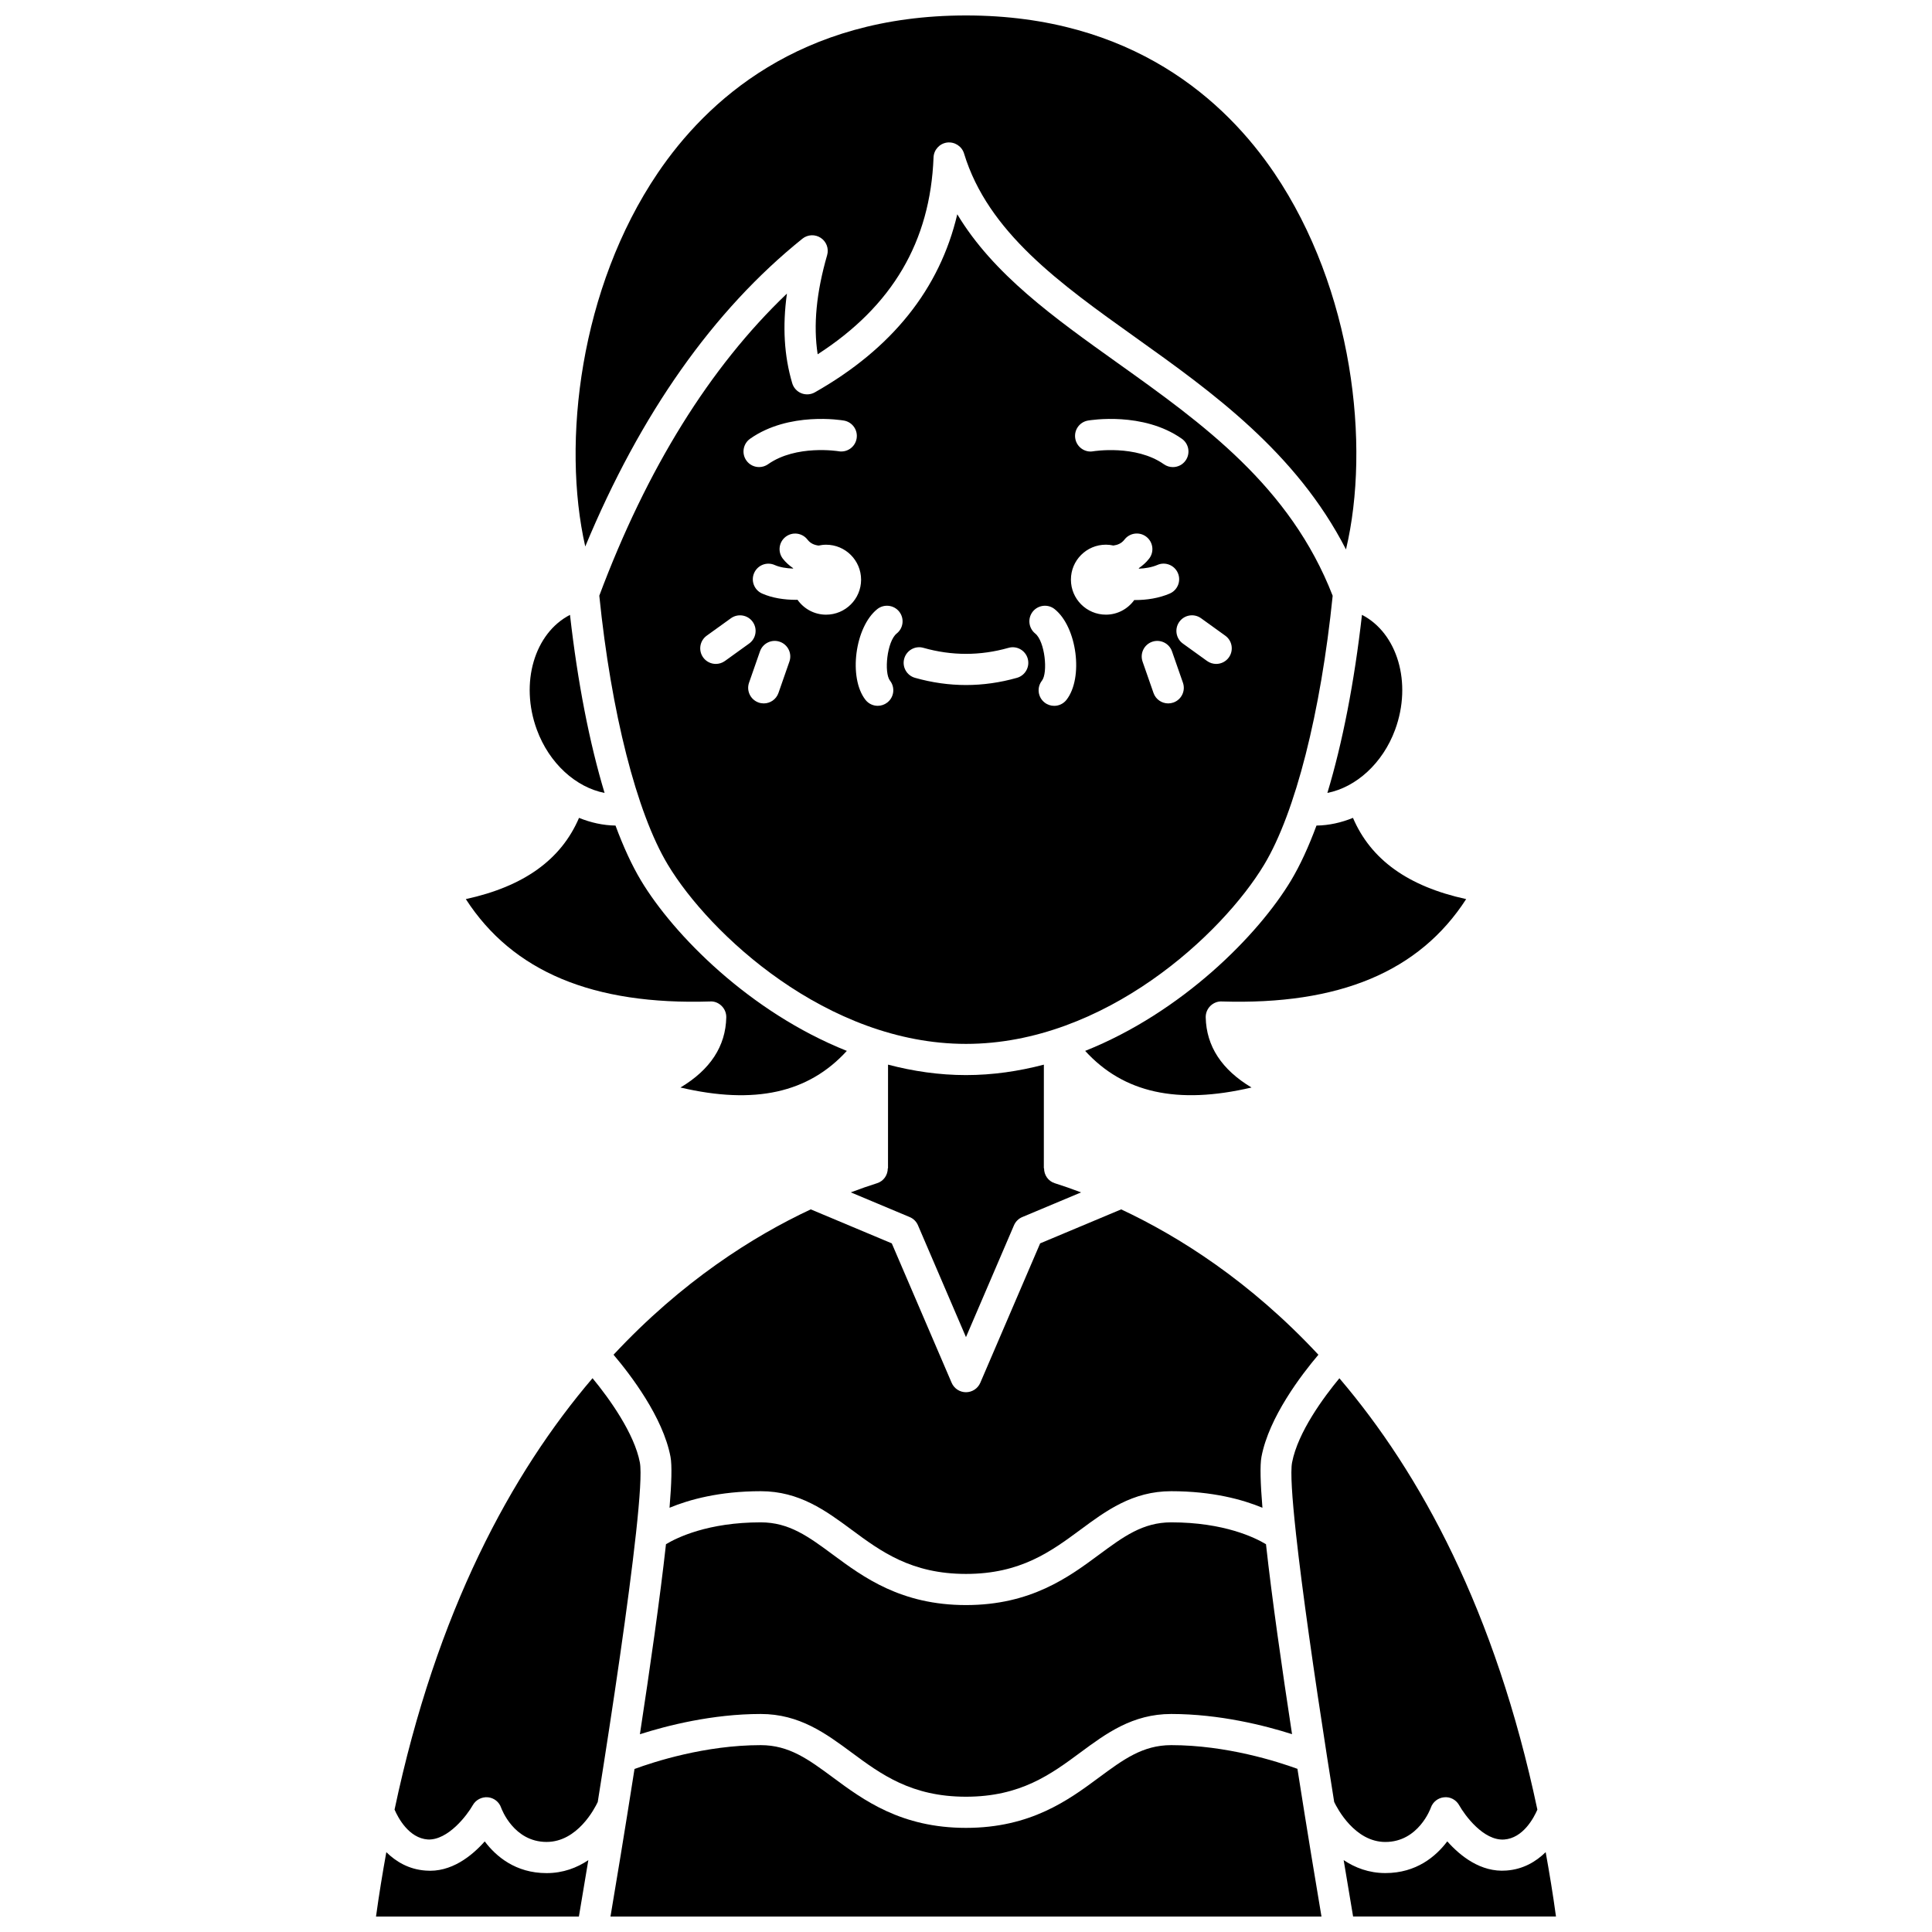
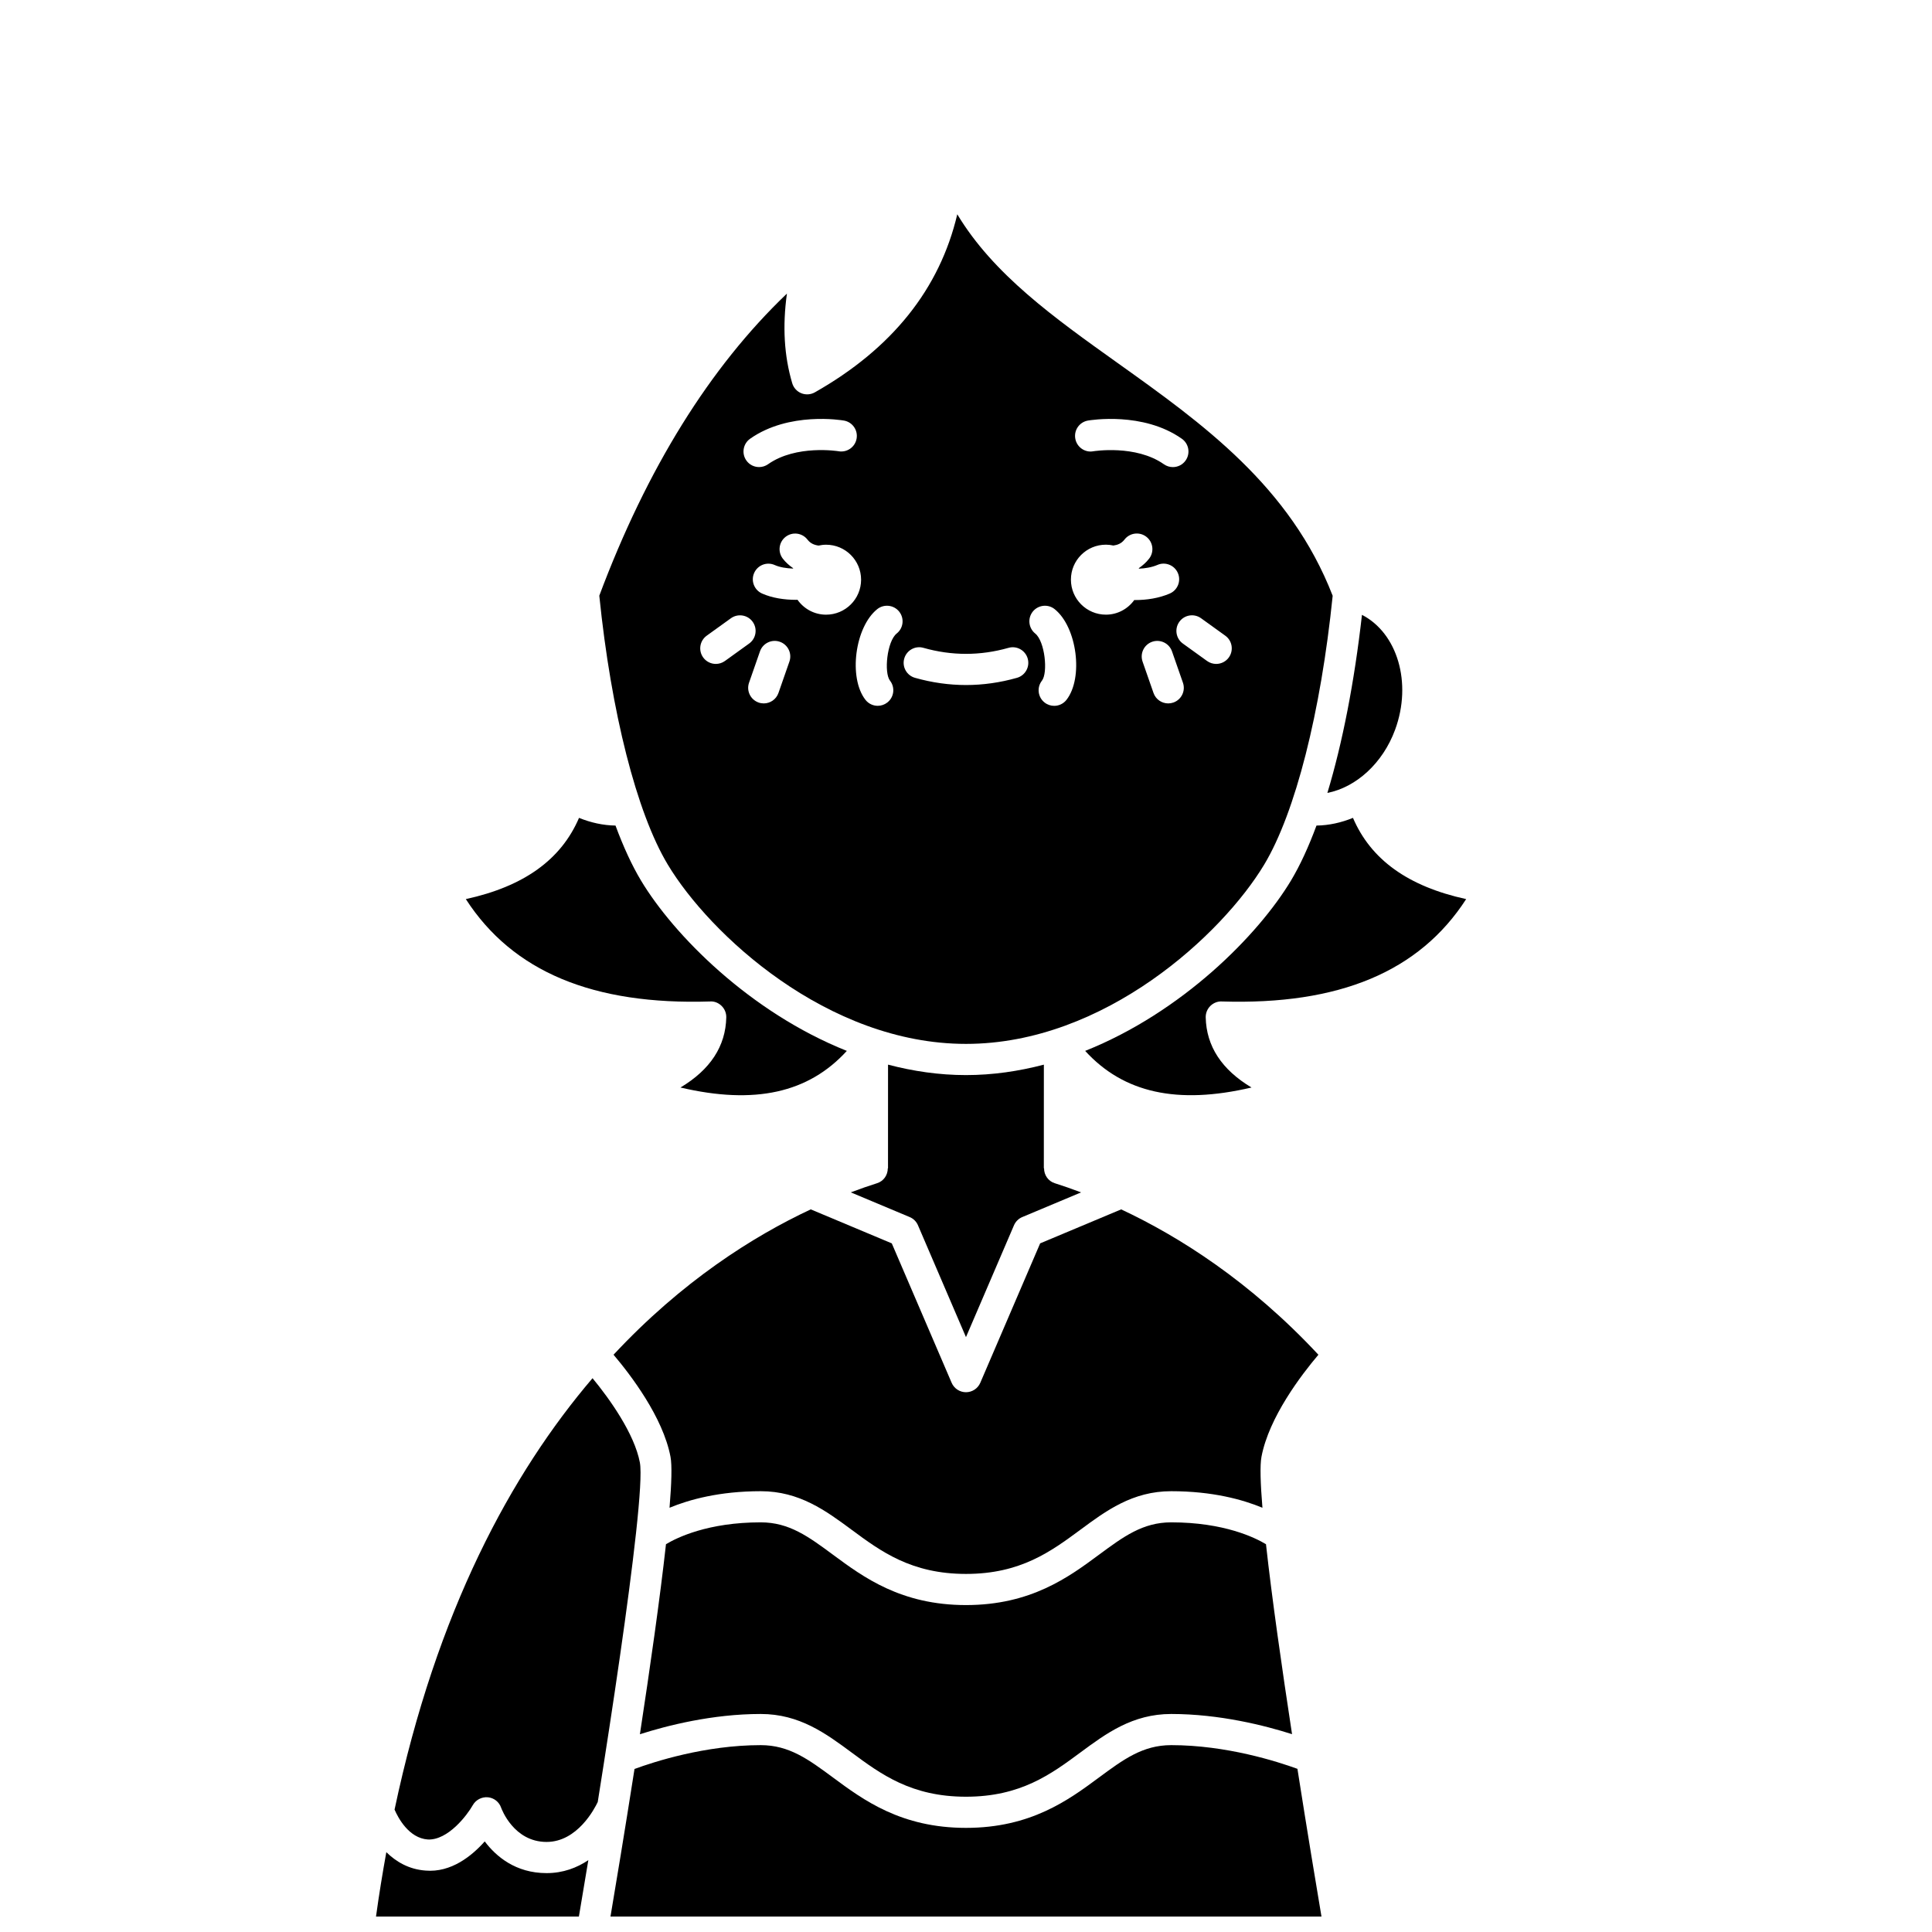
<svg xmlns="http://www.w3.org/2000/svg" width="800px" height="800px" version="1.1" viewBox="144 144 512 512">
  <defs>
    <clipPath id="d">
      <path d="m296 148.09h208v141.91h-208z" />
    </clipPath>
    <clipPath id="c">
-       <path d="m500 631h57v20.902h-57z" />
-     </clipPath>
+       </clipPath>
    <clipPath id="b">
      <path d="m305 606h190v45.902h-190z" />
    </clipPath>
    <clipPath id="a">
      <path d="m243 631h57v20.902h-57z" />
    </clipPath>
  </defs>
  <path d="m387.27 468.71 12.723 29.641 12.723-29.641c0.426-0.984 1.211-1.766 2.195-2.176l15.59-6.539c-2.5-0.945-4.844-1.754-6.996-2.438-1.754-0.559-2.82-2.184-2.82-3.934h-0.059l0.008-27.48c-6.633 1.738-13.531 2.766-20.648 2.766-7.109 0-14.016-1.027-20.648-2.769l-0.008 27.48h-0.059c0 1.75-1.066 3.379-2.82 3.934-2.148 0.68-4.488 1.492-6.984 2.434l15.602 6.543c0.992 0.41 1.781 1.191 2.203 2.18z" />
  <path d="m532.55 382.27c-15.391-3.356-25.262-10.457-30-21.527-3.098 1.262-6.348 1.996-9.668 2.039-2.09 5.637-4.348 10.551-6.75 14.559-8.652 14.418-28.84 34.895-54.551 45.156 10.16 11.137 24.43 14.305 44.086 9.703-7.898-4.719-11.977-10.945-12.141-18.59-0.023-1.133 0.422-2.227 1.227-3.023 0.805-0.793 1.918-1.254 3.035-1.188 31.109 0.965 52.32-7.883 64.762-27.129z" />
  <path d="m513.72 337.38c4.57-12.434 0.586-25.617-8.785-30.438-2.023 17.906-5.184 34.027-9.164 47.191 7.586-1.496 14.66-7.812 17.949-16.754z" />
  <path d="m435.24 556.02c-8.035 5.941-18.043 13.34-35.242 13.34s-27.207-7.394-35.242-13.34c-6.484-4.793-11.609-8.582-19.145-8.582-13.992 0-22.195 4.039-25.121 5.793-1.578 14.277-4.231 32.836-6.91 50.363 7.168-2.293 19.184-5.371 32.027-5.371 10.266 0 17.281 5.188 24.062 10.203 7.793 5.766 15.848 11.723 30.324 11.723 14.473 0 22.531-5.961 30.324-11.723 6.785-5.016 13.797-10.203 24.062-10.203 12.809 0 24.816 3.055 32.023 5.348-2.68-17.523-5.332-36.066-6.906-50.34-2.922-1.754-11.129-5.793-25.121-5.793-7.531 0-12.652 3.785-19.137 8.582z" />
  <path d="m302.82 301.86c3.148 30.938 9.898 57.516 18.129 71.23 11.027 18.391 42.246 47.551 79.047 47.551 36.805 0 68.023-29.168 79.051-47.551 8.227-13.711 14.977-40.281 18.125-71.207-11.277-29.047-34.492-45.637-56.961-61.664-16.848-12.02-32.957-23.508-42.523-39.434-4.641 19.762-17.289 35.594-37.746 47.191-1.094 0.617-2.414 0.703-3.582 0.238-1.168-0.473-2.055-1.453-2.414-2.664-2.137-7.223-2.606-15.066-1.402-23.746-20.422 19.484-37.109 46.367-49.723 80.055zm33.293 17.309c-0.73 0.523-1.578 0.777-2.41 0.777-1.285 0-2.547-0.598-3.356-1.715-1.328-1.852-0.918-4.43 0.938-5.766l6.414-4.621c1.855-1.324 4.434-0.91 5.766 0.938 1.328 1.852 0.918 4.43-0.938 5.766zm17.086 0.164-2.898 8.309c-0.598 1.707-2.191 2.769-3.898 2.769-0.449 0-0.914-0.074-1.359-0.23-2.152-0.754-3.293-3.106-2.539-5.258l2.898-8.309c0.754-2.156 3.121-3.289 5.258-2.539 2.156 0.75 3.293 3.102 2.539 5.258zm101.75 10.848c-0.445 0.156-0.91 0.23-1.359 0.23-1.707 0-3.305-1.066-3.898-2.769l-2.898-8.309c-0.75-2.152 0.387-4.504 2.539-5.258 2.148-0.742 4.504 0.383 5.258 2.539l2.898 8.309c0.754 2.152-0.387 4.504-2.539 5.258zm7.352-22.336 6.414 4.621c1.852 1.332 2.266 3.914 0.938 5.766-0.805 1.117-2.074 1.715-3.356 1.715-0.836 0-1.68-0.258-2.41-0.777l-6.414-4.621c-1.852-1.332-2.266-3.914-0.938-5.766 1.328-1.852 3.914-2.277 5.766-0.938zm-29.988-52.391c0.598-0.098 14.59-2.438 24.891 4.824 1.863 1.312 2.312 3.891 0.996 5.758-0.801 1.141-2.082 1.75-3.379 1.75-0.82 0-1.652-0.246-2.375-0.754-7.465-5.258-18.613-3.461-18.723-3.438-2.234 0.406-4.379-1.125-4.762-3.371-0.391-2.246 1.105-4.375 3.352-4.769zm4.754 32.891c0.684 0 1.352 0.086 1.996 0.227 1.105-0.148 2.144-0.547 2.93-1.57 1.391-1.809 3.981-2.152 5.789-0.762 1.809 1.391 2.152 3.984 0.762 5.789-0.793 1.031-1.734 1.836-2.746 2.543 0.016 0.047 0.023 0.086 0.043 0.133 1.664-0.074 3.379-0.348 4.894-0.996 2.078-0.91 4.527 0.066 5.422 2.168 0.898 2.094-0.074 4.523-2.168 5.422-2.871 1.234-6.09 1.719-9.129 1.719-0.086 0-0.168-0.012-0.262-0.012-1.684 2.34-4.414 3.883-7.519 3.883-5.121 0-9.273-4.156-9.273-9.273-0.012-5.117 4.137-9.27 9.262-9.27zm-19.371 17.734c1.426-1.777 4.031-2.074 5.801-0.648 5.93 4.738 7.68 18.215 3.133 24.035-0.812 1.043-2.027 1.59-3.258 1.59-0.887 0-1.785-0.285-2.535-0.875-1.801-1.402-2.117-4-0.715-5.793 1.648-2.113 0.793-10.445-1.781-12.5-1.773-1.43-2.062-4.031-0.645-5.809zm-34.062 12.453c0.617-2.199 2.918-3.488 5.098-2.844 7.488 2.121 15.043 2.121 22.527 0 2.176-0.637 4.477 0.648 5.098 2.844 0.621 2.191-0.652 4.477-2.844 5.098-4.477 1.273-9.023 1.91-13.512 1.91-4.488 0-9.035-0.641-13.512-1.91-2.199-0.621-3.477-2.902-2.856-5.098zm-1.344-12.453c1.426 1.781 1.133 4.383-0.648 5.801-2.574 2.055-3.426 10.391-1.781 12.5 1.402 1.797 1.086 4.391-0.715 5.793-0.754 0.59-1.648 0.875-2.535 0.875-1.23 0-2.445-0.547-3.258-1.59-4.551-5.82-2.797-19.297 3.133-24.035 1.777-1.414 4.383-1.121 5.805 0.656zm-19.367 0.816c-3.137 0-5.902-1.57-7.578-3.953-0.125 0-0.242 0.02-0.367 0.02-3.117 0-6.348-0.48-9.027-1.676-2.082-0.934-3.016-3.375-2.086-5.457 0.93-2.078 3.363-3.027 5.457-2.086 1.355 0.602 3.098 0.871 4.844 0.934 0.012-0.031 0.02-0.066 0.031-0.098-1.012-0.707-1.957-1.512-2.746-2.539-1.391-1.809-1.051-4.398 0.762-5.789s4.398-1.043 5.789 0.762c0.785 1.023 1.82 1.422 2.93 1.57 0.645-0.141 1.309-0.227 1.996-0.227 5.121 0 9.273 4.156 9.273 9.273-0.004 5.113-4.156 9.266-9.277 9.266zm4.731-51.441c2.246 0.391 3.75 2.531 3.356 4.777-0.391 2.242-2.519 3.746-4.766 3.356-0.117-0.02-11.238-1.82-18.699 3.438-0.723 0.508-1.551 0.754-2.375 0.754-1.297 0-2.578-0.605-3.379-1.75-1.312-1.863-0.867-4.438 0.996-5.758 10.301-7.246 24.281-4.918 24.867-4.816z" />
  <path d="m493.39 503.02c-18.152-19.473-36.965-31.355-52.27-38.52l-21.469 9.004-15.863 36.949c-0.652 1.516-2.148 2.5-3.797 2.5-1.648 0-3.144-0.984-3.797-2.5l-15.863-36.949-21.473-9.008c-15.305 7.164-34.113 19.051-52.266 38.52 4.481 5.281 13.113 16.547 15.098 27.055 0.426 2.254 0.277 7.066-0.258 13.5 5.219-2.164 13.219-4.387 24.176-4.387 10.258 0 17.273 5.188 24.051 10.199 7.797 5.766 15.859 11.723 30.336 11.723s22.539-5.961 30.336-11.723c6.781-5.012 13.793-10.199 24.051-10.199 10.957 0 18.949 2.223 24.176 4.387-0.531-6.434-0.68-11.25-0.258-13.5 1.984-10.504 10.605-21.766 15.09-27.051z" />
  <g clip-path="url(#d)">
-     <path d="m356.64 207.26c1.402-1.129 3.379-1.219 4.879-0.219 1.5 0.996 2.18 2.848 1.68 4.578-2.863 9.922-3.695 18.578-2.508 26.27 19.797-12.766 29.852-29.883 30.707-52.176 0.078-2.016 1.598-3.68 3.598-3.941 1.965-0.238 3.891 0.961 4.481 2.894 6.359 20.883 25.391 34.457 45.535 48.828 20.066 14.312 42.484 30.344 55.688 56.113 6.562-27.625 1.816-68.988-18.996-99.75-12.895-19.043-37.531-41.762-81.703-41.762-44.168 0-68.809 22.719-81.699 41.77-20.609 30.461-25.484 71.344-19.203 98.961 14.602-35.152 33.918-62.574 57.543-81.566z" />
-   </g>
-   <path d="m511.14 632.14c8.812 0 12.008-8.984 12.043-9.074 0.527-1.543 1.922-2.629 3.539-2.769 1.613-0.176 3.18 0.68 3.973 2.109 1.492 2.652 6.438 9.449 11.914 9.086 5.016-0.359 7.844-5.691 8.812-7.918-11.133-52.695-31-89.156-52.469-114.32-4.117 4.977-11.008 14.262-12.543 22.344-0.453 2.41-0.012 9.207 1.023 18.695 0.008 0.07 0.016 0.137 0.02 0.207 1.656 15.121 4.797 37.031 8.246 59.172 0 0.023 0.012 0.051 0.012 0.074 0.617 3.941 1.234 7.883 1.863 11.797 0.816 1.711 5.461 10.598 13.566 10.598z" />
+     </g>
  <g clip-path="url(#c)">
-     <path d="m553.62 634.84c-2.531 2.484-5.945 4.555-10.414 4.871-6.793 0.531-12.23-3.875-15.664-7.731-3.008 3.984-8.18 8.402-16.395 8.402-4.406 0-8.074-1.434-11.062-3.434 0.852 5.168 1.688 10.172 2.5 14.941h53.766c-0.797-5.871-1.734-11.512-2.731-17.051z" />
+     <path d="m553.62 634.84c-2.531 2.484-5.945 4.555-10.414 4.871-6.793 0.531-12.23-3.875-15.664-7.731-3.008 3.984-8.18 8.402-16.395 8.402-4.406 0-8.074-1.434-11.062-3.434 0.852 5.168 1.688 10.172 2.5 14.941c-0.797-5.871-1.734-11.512-2.731-17.051z" />
  </g>
  <g clip-path="url(#b)">
    <path d="m454.38 606.48c-7.543 0-12.664 3.789-19.152 8.586-8.035 5.941-18.039 13.34-35.234 13.34-17.195 0-27.199-7.394-35.234-13.34-6.484-4.793-11.609-8.586-19.152-8.586-14.754 0-28.328 4.426-33.457 6.316-2.606 16.637-5.051 31.328-6.367 39.105h188.42c-1.312-7.785-3.762-22.488-6.371-39.141-5.277-1.922-18.809-6.281-33.449-6.281z" />
  </g>
-   <path d="m304.22 354.14c-3.981-13.168-7.141-29.285-9.164-47.195-9.375 4.828-13.355 18.004-8.785 30.434 3.285 8.949 10.359 15.27 17.949 16.762z" />
  <path d="m312.55 550.3c1.035-9.492 1.477-16.301 1.023-18.711-1.445-7.633-7.992-16.844-12.547-22.352-21.469 25.164-41.332 61.625-52.465 114.33 0.969 2.227 3.801 7.562 8.816 7.918 5.348 0.238 10.418-6.438 11.918-9.098 0.797-1.418 2.363-2.215 3.977-2.094 1.617 0.148 3.008 1.227 3.531 2.766 0.125 0.348 3.348 9.074 12.043 9.074 8.176 0 12.746-8.855 13.562-10.586 4.148-25.98 8.176-53.285 10.125-71.117 0.008-0.039 0.012-0.086 0.016-0.129z" />
  <g clip-path="url(#a)">
    <path d="m272.46 631.99c-3.434 3.867-8.918 8.301-15.664 7.731-4.473-0.316-7.883-2.387-10.414-4.879-1 5.539-1.93 11.18-2.734 17.059h53.766c0.809-4.769 1.648-9.773 2.5-14.941-2.988 2-6.656 3.434-11.062 3.434-8.207 0-13.387-4.418-16.391-8.402z" />
  </g>
  <path d="m332.21 409.4c1.145-0.078 2.231 0.391 3.035 1.188 0.805 0.797 1.25 1.891 1.227 3.023-0.164 7.648-4.242 13.871-12.141 18.59 19.676 4.613 33.934 1.434 44.086-9.703-25.711-10.258-45.898-30.742-54.551-45.156-2.402-4.004-4.664-8.918-6.75-14.559-3.32-0.051-6.57-0.781-9.668-2.039-4.742 11.07-14.613 18.172-30 21.527 12.438 19.246 33.73 28.109 64.762 27.129z" />
</svg>